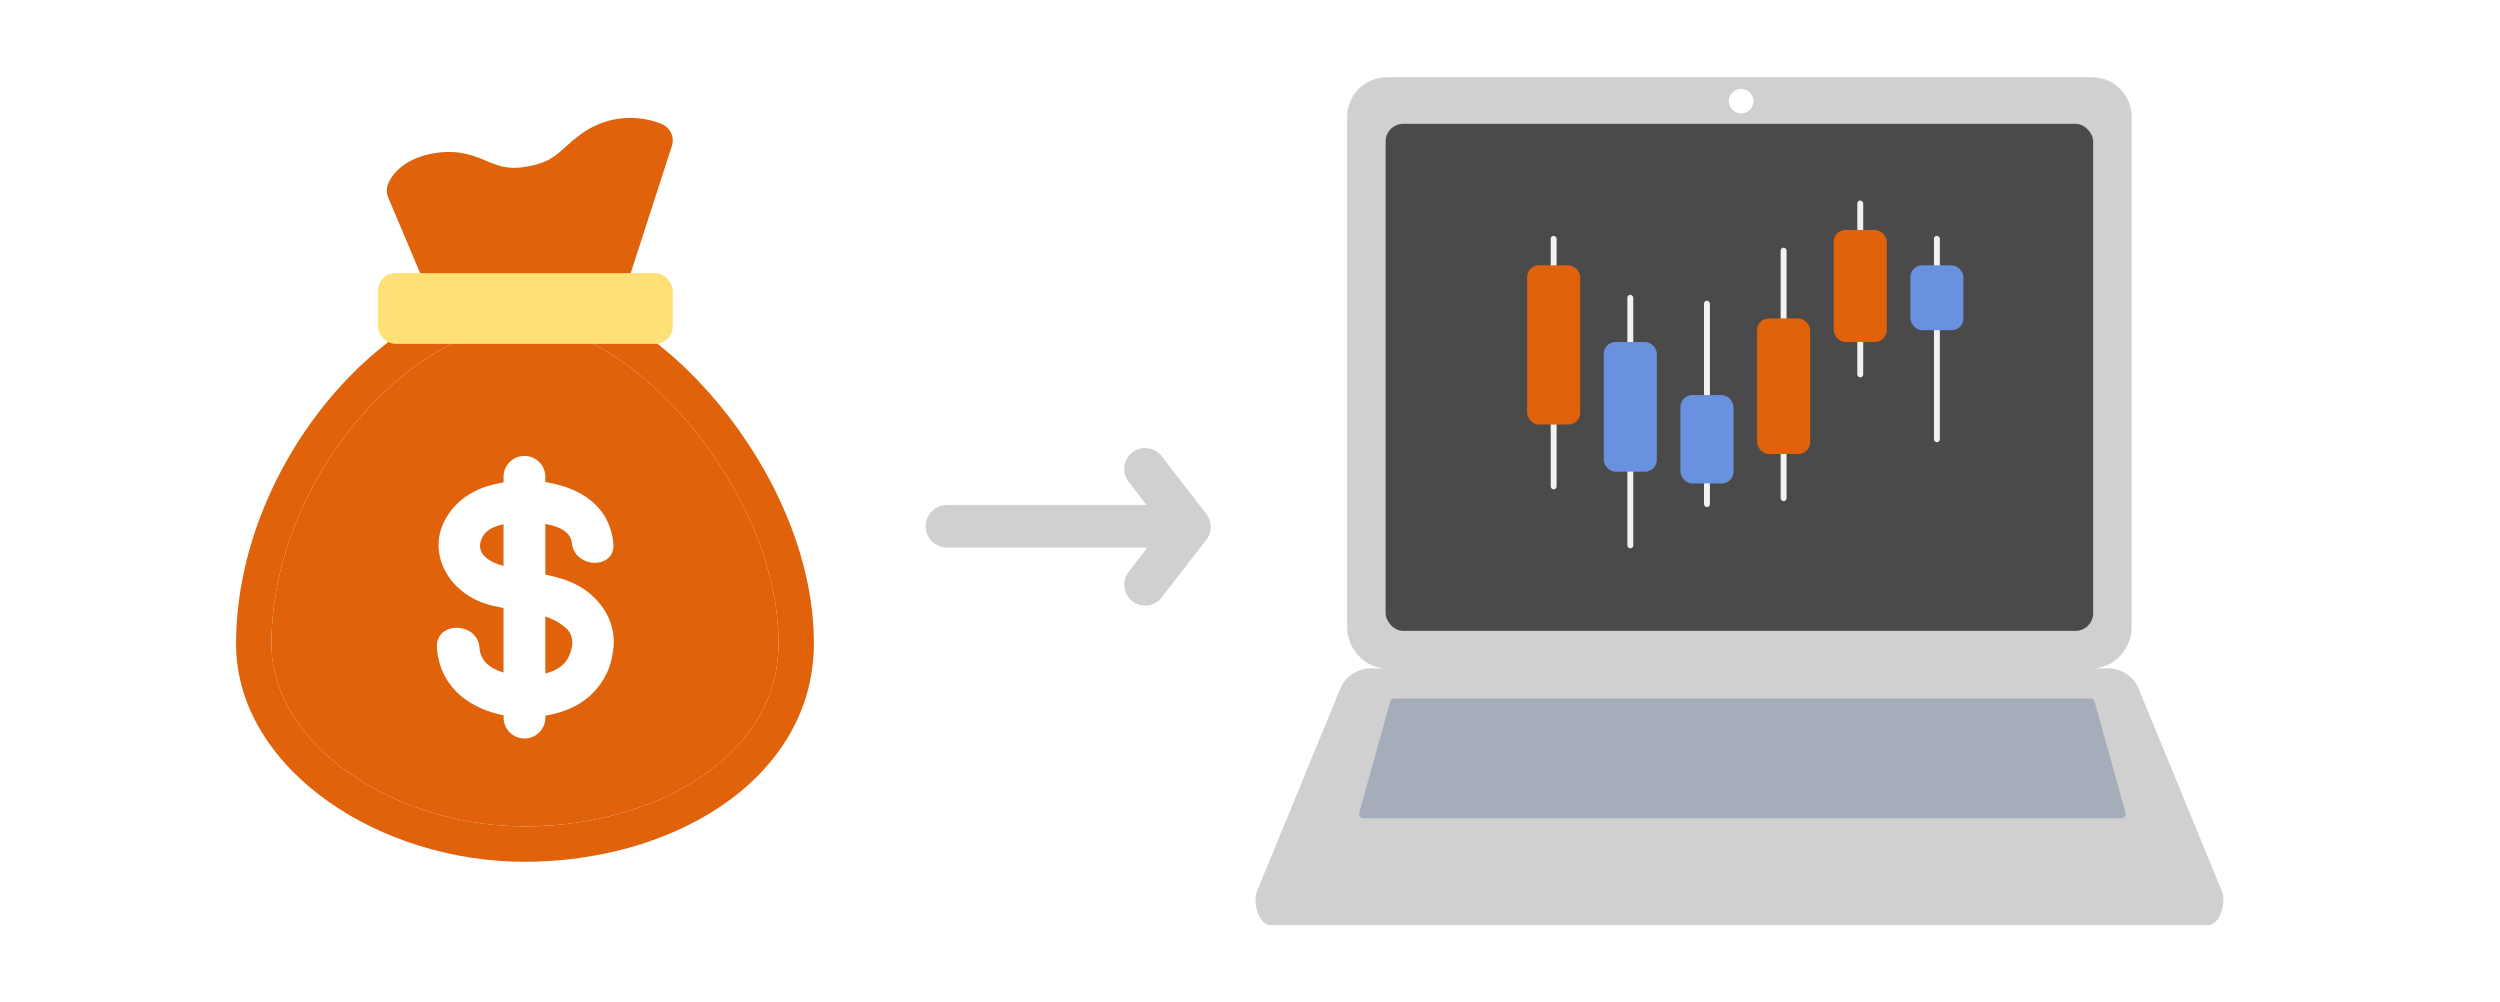
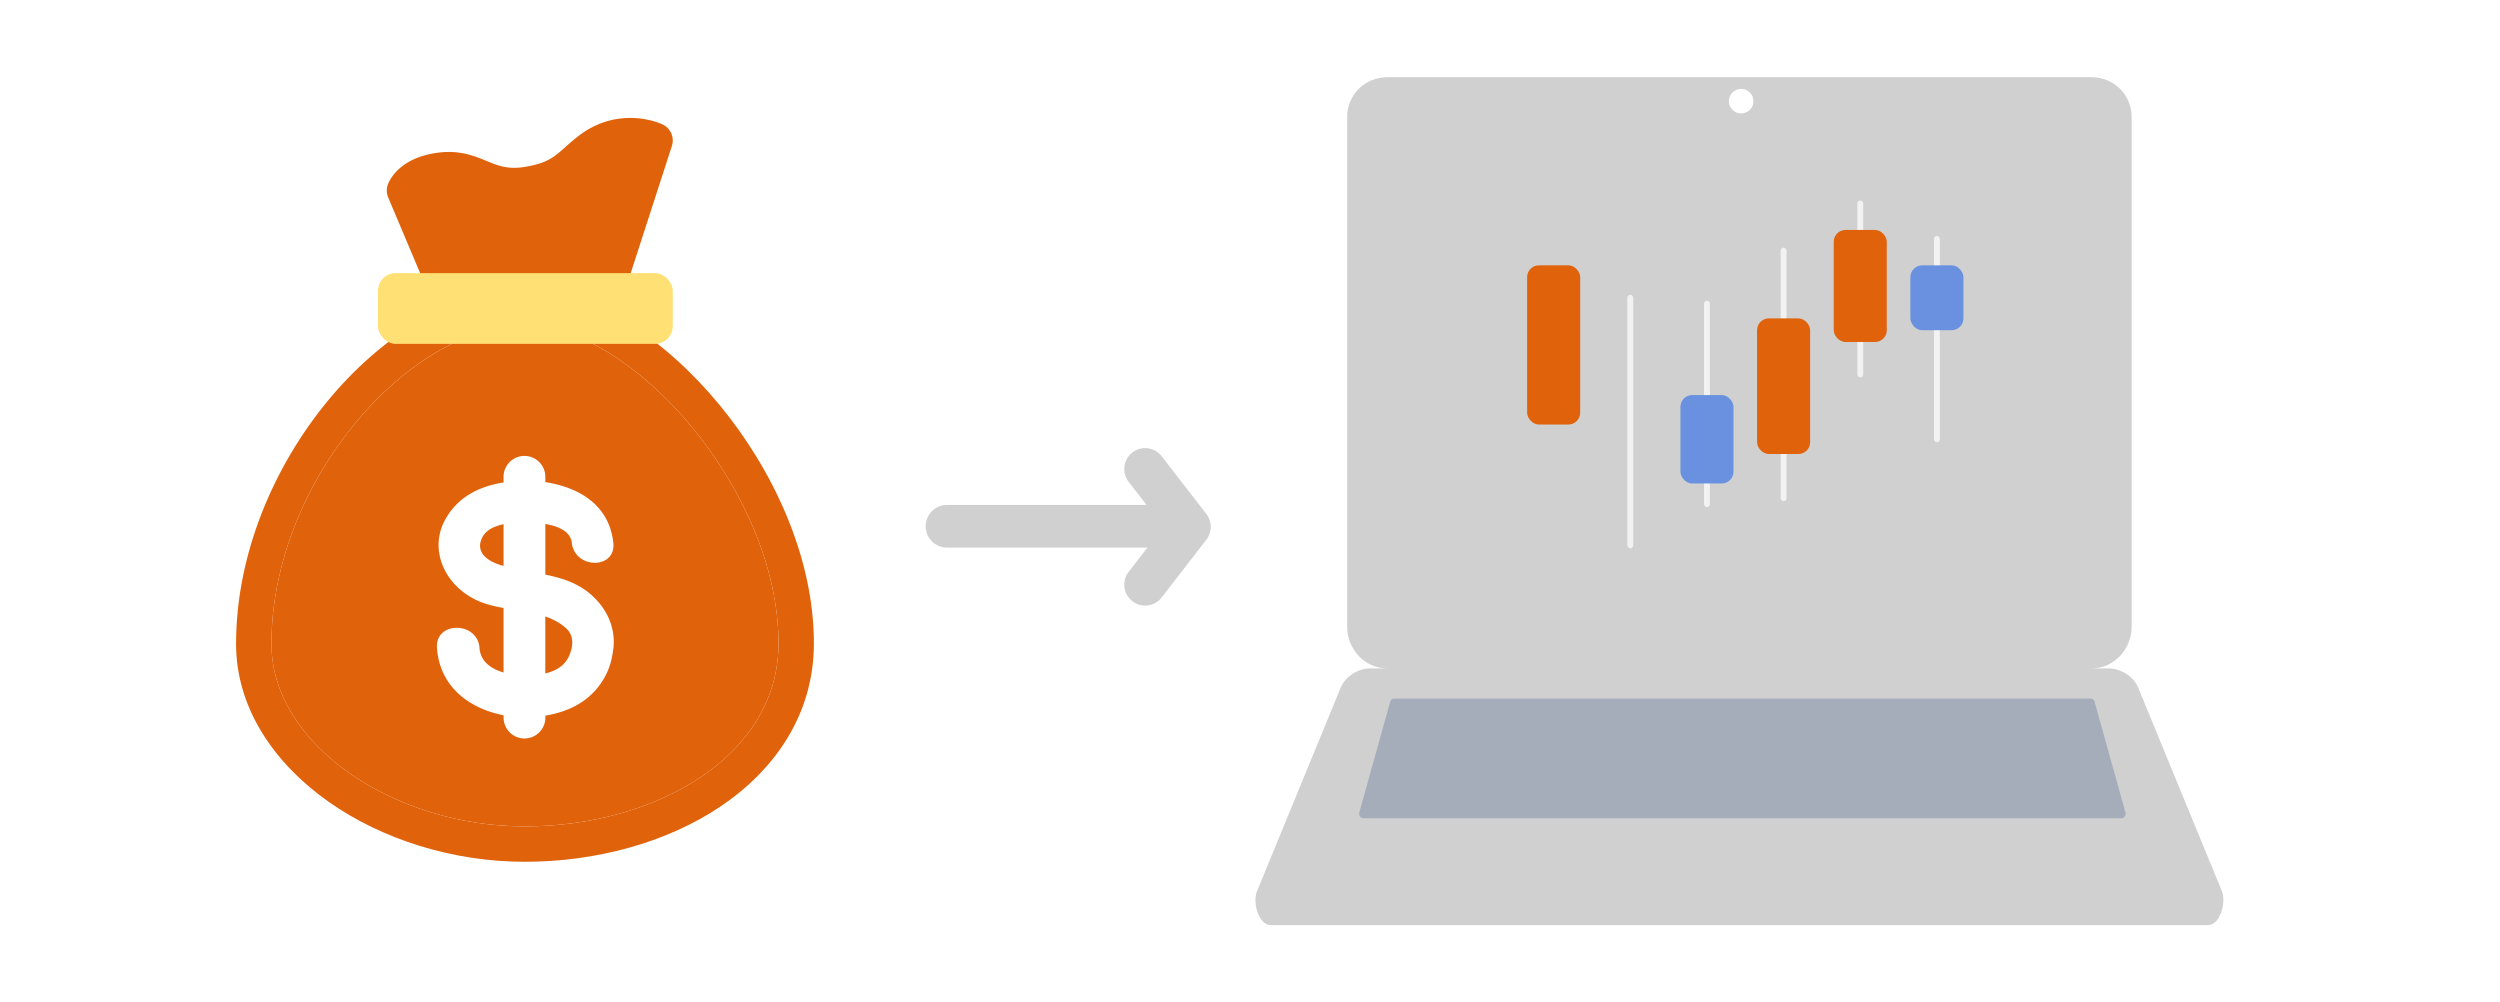
<svg xmlns="http://www.w3.org/2000/svg" width="424" height="170" viewBox="0 0 424 170" fill="none">
  <path fill="#fff" d="M0 0h424v170H0z" />
  <path d="m376.857 151.201-14.205-34.542c-.72-1.881-2.966-3.301-4.988-3.301h-2.914c3.789 0 6.777-3.267 6.777-7.04V19.852c0-3.772-2.988-6.754-6.777-6.754H235.258c-3.79 0-6.778 2.982-6.778 6.754v86.466c0 3.773 2.988 7.04 6.778 7.04h-2.915c-2.021 0-4.267 1.446-4.987 3.326l-14.206 34.561c-.72 1.881.342 5.657 2.364 5.657h158.98c2.021 0 3.083-3.824 2.363-5.701z" fill="#D0D0D0" />
  <path d="M297.385 17.16a2.08 2.08 0 0 1-2.084 2.074 2.08 2.08 0 0 1-2.083-2.075 2.08 2.08 0 0 1 2.083-2.074 2.08 2.08 0 0 1 2.084 2.074z" fill="#fff" />
  <path d="m360.448 137.698-5.201-18.665a.743.743 0 0 0-.711-.555H236.48a.74.74 0 0 0-.711.555l-5.23 18.764a.807.807 0 0 0 .118.674c.141.192.36.307.593.307h128.52a.754.754 0 0 0 .741-.766.797.797 0 0 0-.063-.314z" fill="#A5ACBA" />
-   <rect x="235" y="21" width="120" height="86" rx="3" fill="#4A4A4A" />
-   <rect x="263" y="40" width="1" height="43" rx=".5" fill="#F2F2F2" />
  <rect x="259" y="45" width="9" height="27" rx="2" fill="#E0620B" />
  <rect x="276" y="50" width="1" height="43" rx=".5" fill="#F2F2F2" />
-   <rect x="272" y="58" width="9" height="22" rx="2" fill="#6991E0" />
  <rect x="289" y="51" width="1" height="35" rx=".5" fill="#F2F2F2" />
  <rect x="285" y="67" width="9" height="15" rx="2" fill="#6991E0" />
  <rect x="302" y="42" width="1" height="43" rx=".5" fill="#F2F2F2" />
  <rect x="298" y="54" width="9" height="23" rx="2" fill="#E0620B" />
  <rect x="315" y="34" width="1" height="30" rx=".5" fill="#F2F2F2" />
  <rect x="311" y="39" width="9" height="19" rx="2" fill="#E0620B" />
  <rect x="328" y="40" width="1" height="35" rx=".5" fill="#F2F2F2" />
  <rect x="324" y="45" width="9" height="11" rx="2" fill="#6991E0" />
  <path d="m204.603 87.181-7.585-9.806a3.539 3.539 0 0 0-4.968-.633 3.55 3.55 0 0 0-.631 4.976l3.031 3.921h-33.841a3.614 3.614 0 0 0 0 7.229h33.997l-3.187 4.12a3.55 3.55 0 0 0 .631 4.975 3.52 3.52 0 0 0 2.165.741 3.547 3.547 0 0 0 2.803-1.373l7.585-9.807a3.558 3.558 0 0 0 0-4.343z" fill="#D0D0D0" />
  <path d="M88.99 140.158c22.091 0 43.024-11.835 43.046-31 .03-25.835-24.806-54-42.953-54-19.853 0-43.015 26.665-43.047 54-.02 17.165 20.862 31 42.954 31z" fill="#E0620B" />
  <path fill-rule="evenodd" clip-rule="evenodd" d="M122.123 136.829c-9.147 6.124-21.114 9.329-33.14 9.329-12.226 0-24.183-3.809-33.214-10.152-8.976-6.304-15.746-15.674-15.733-26.848.018-15.292 6.462-30.098 15.455-41.054 8.858-10.792 21.148-18.946 33.6-18.946 6.028 0 12.084 2.307 17.544 5.713 5.513 3.44 10.792 8.227 15.371 13.777 9.074 10.998 16.048 25.805 16.03 40.51-.014 12.054-6.685 21.493-15.913 27.671zm9.913-27.671c-.022 19.165-20.955 31-43.046 31-22.092 0-42.974-13.835-42.954-31 .032-27.335 23.194-54 43.047-54 18.147 0 42.984 28.165 42.953 54z" fill="#E0620B" />
  <path d="M104.06 108.034c-.242-2.758-1.583-5.13-3.592-6.982-2.305-2.137-5.087-3-7.977-3.598v-8.592c2.122.373 4.278 1.23 4.49 3.195.491 4.503 7.534 4.55 7.038 0-.697-6.402-5.761-9.385-11.528-10.29v-.893a3.55 3.55 0 0 0-3.545-3.55 3.55 3.55 0 0 0-3.545 3.55v.946c-4.23.693-7.887 2.51-9.99 6.492-2.541 4.81-.208 10.74 5.3 13.42 1.44.704 3.042 1.083 4.69 1.379v10.941c-2.073-.604-3.911-1.823-4.076-4.16-.325-4.539-7.546-4.574-7.215 0 .473 6.633 5.53 10.284 11.297 11.42v.385a3.55 3.55 0 0 0 3.545 3.55 3.55 3.55 0 0 0 3.545-3.55v-.326c4.426-.733 8.213-2.792 10.328-7.047.603-1.213.94-2.456 1.117-3.781.053-.397.077-.527.065-.397a9.609 9.609 0 0 0 .059-2.106l-.006-.006zm-19.356-12.26c-2.286-.746-4.136-2.302-2.877-4.687.656-1.243 2.062-1.858 3.574-2.178v7.071c-.23-.065-.466-.13-.697-.207zm11.699 15.704c-.78 1.562-2.28 2.343-3.918 2.734v-9.657c1.318.455 2.535 1.082 3.581 2.053 1.424 1.314 1.105 3.325.337 4.876v-.006z" fill="#fff" />
  <path d="m68.6 32.323 7.5 17.75h26.499l8.5-26.25s-5.5-2.625-11 1.5c-3.5 2.625-4.5 5.072-11 6-6.5.929-8.5-3.05-14-2.5-5.5.55-6.5 3.5-6.5 3.5z" fill="#E0620B" />
  <path fill-rule="evenodd" clip-rule="evenodd" d="M107.239 26.007c-1.47-.062-3.375.243-5.34 1.716-.744.558-1.362 1.11-2.047 1.72l-.037.034c-.677.603-1.453 1.295-2.364 1.936-1.942 1.366-4.28 2.359-7.927 2.88-4.033.576-6.753-.417-8.926-1.297l-.254-.103c-1.941-.788-3.122-1.267-4.946-1.085-1.778.178-2.79.643-3.335 1.005l6.026 14.26h22.328l6.822-21.066zm3.86-2.184 1.293-2.707a3 3 0 0 1 1.561 3.631l-8.5 26.25a2.999 2.999 0 0 1-2.854 2.076h-26.5a3 3 0 0 1-2.763-1.832l-7.5-17.75a3 3 0 0 1-.078-2.13l2.841.962c-2.84-.963-2.84-.965-2.84-.967l.002-.005.004-.01.006-.02a4.644 4.644 0 0 1 .163-.393c.088-.188.208-.417.37-.674a7.824 7.824 0 0 1 1.527-1.749c1.458-1.254 3.682-2.338 6.97-2.667 3.344-.334 5.78.666 7.636 1.428l.413.169c1.827.74 3.358 1.27 5.825.918 2.852-.407 4.264-1.102 5.323-1.847.59-.415 1.125-.884 1.824-1.508l.085-.076c.657-.586 1.441-1.285 2.392-1.999 3.437-2.577 6.939-3.069 9.567-2.89 1.298.089 2.382.34 3.155.573a12.006 12.006 0 0 1 1.218.44l.093.042.034.016.014.006.006.003.003.002c.001 0 .003 0-1.29 2.708z" fill="#E0620B" />
  <rect x="64.099" y="46.323" width="50" height="12" rx="3" fill="#FFE074" />
</svg>